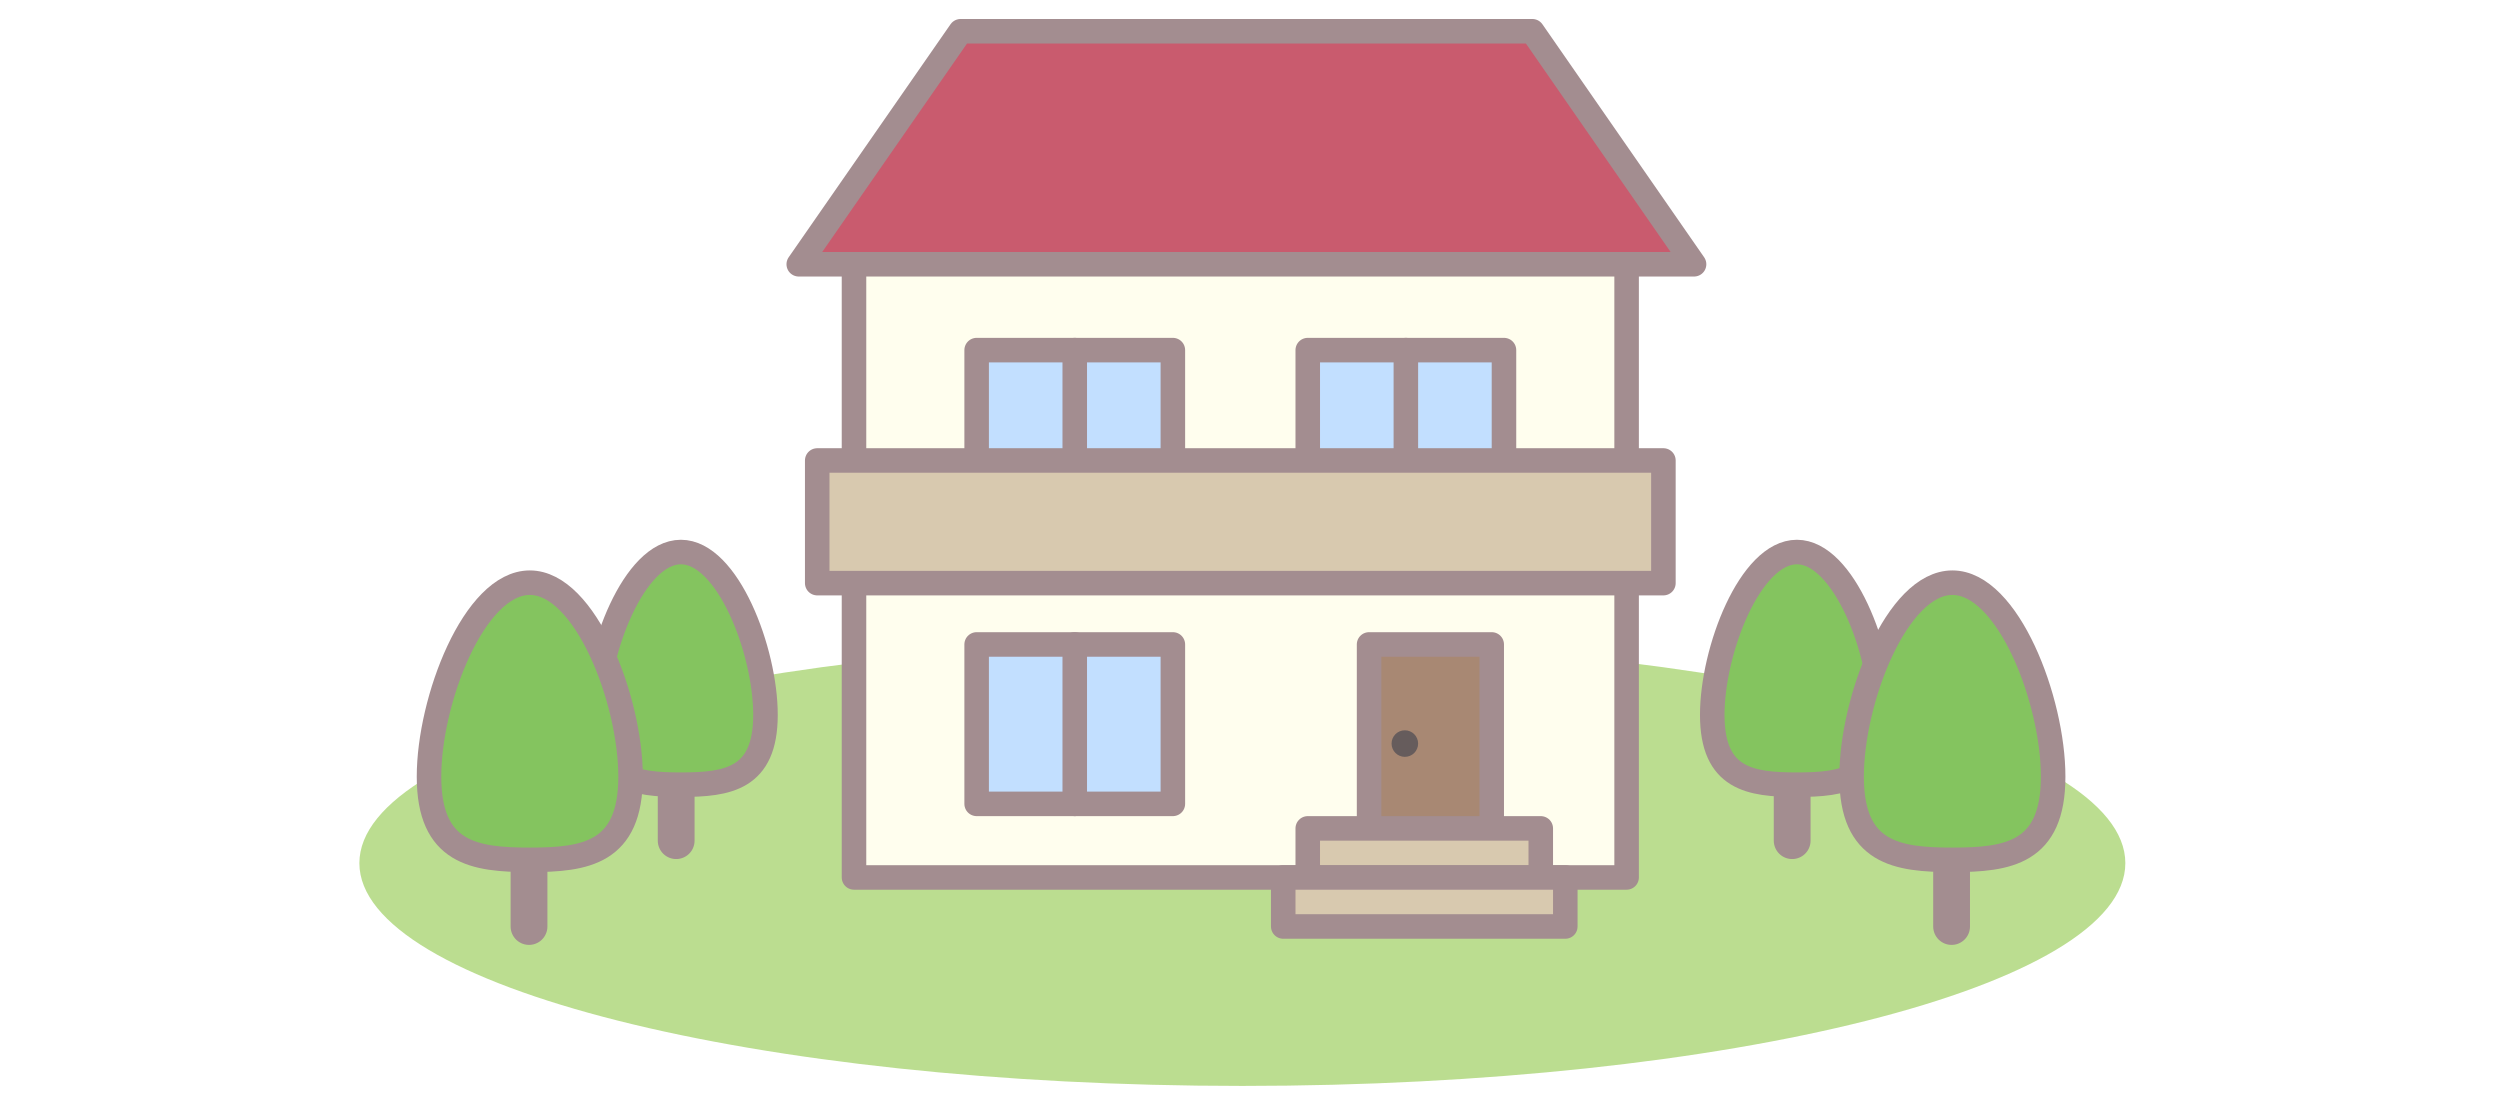
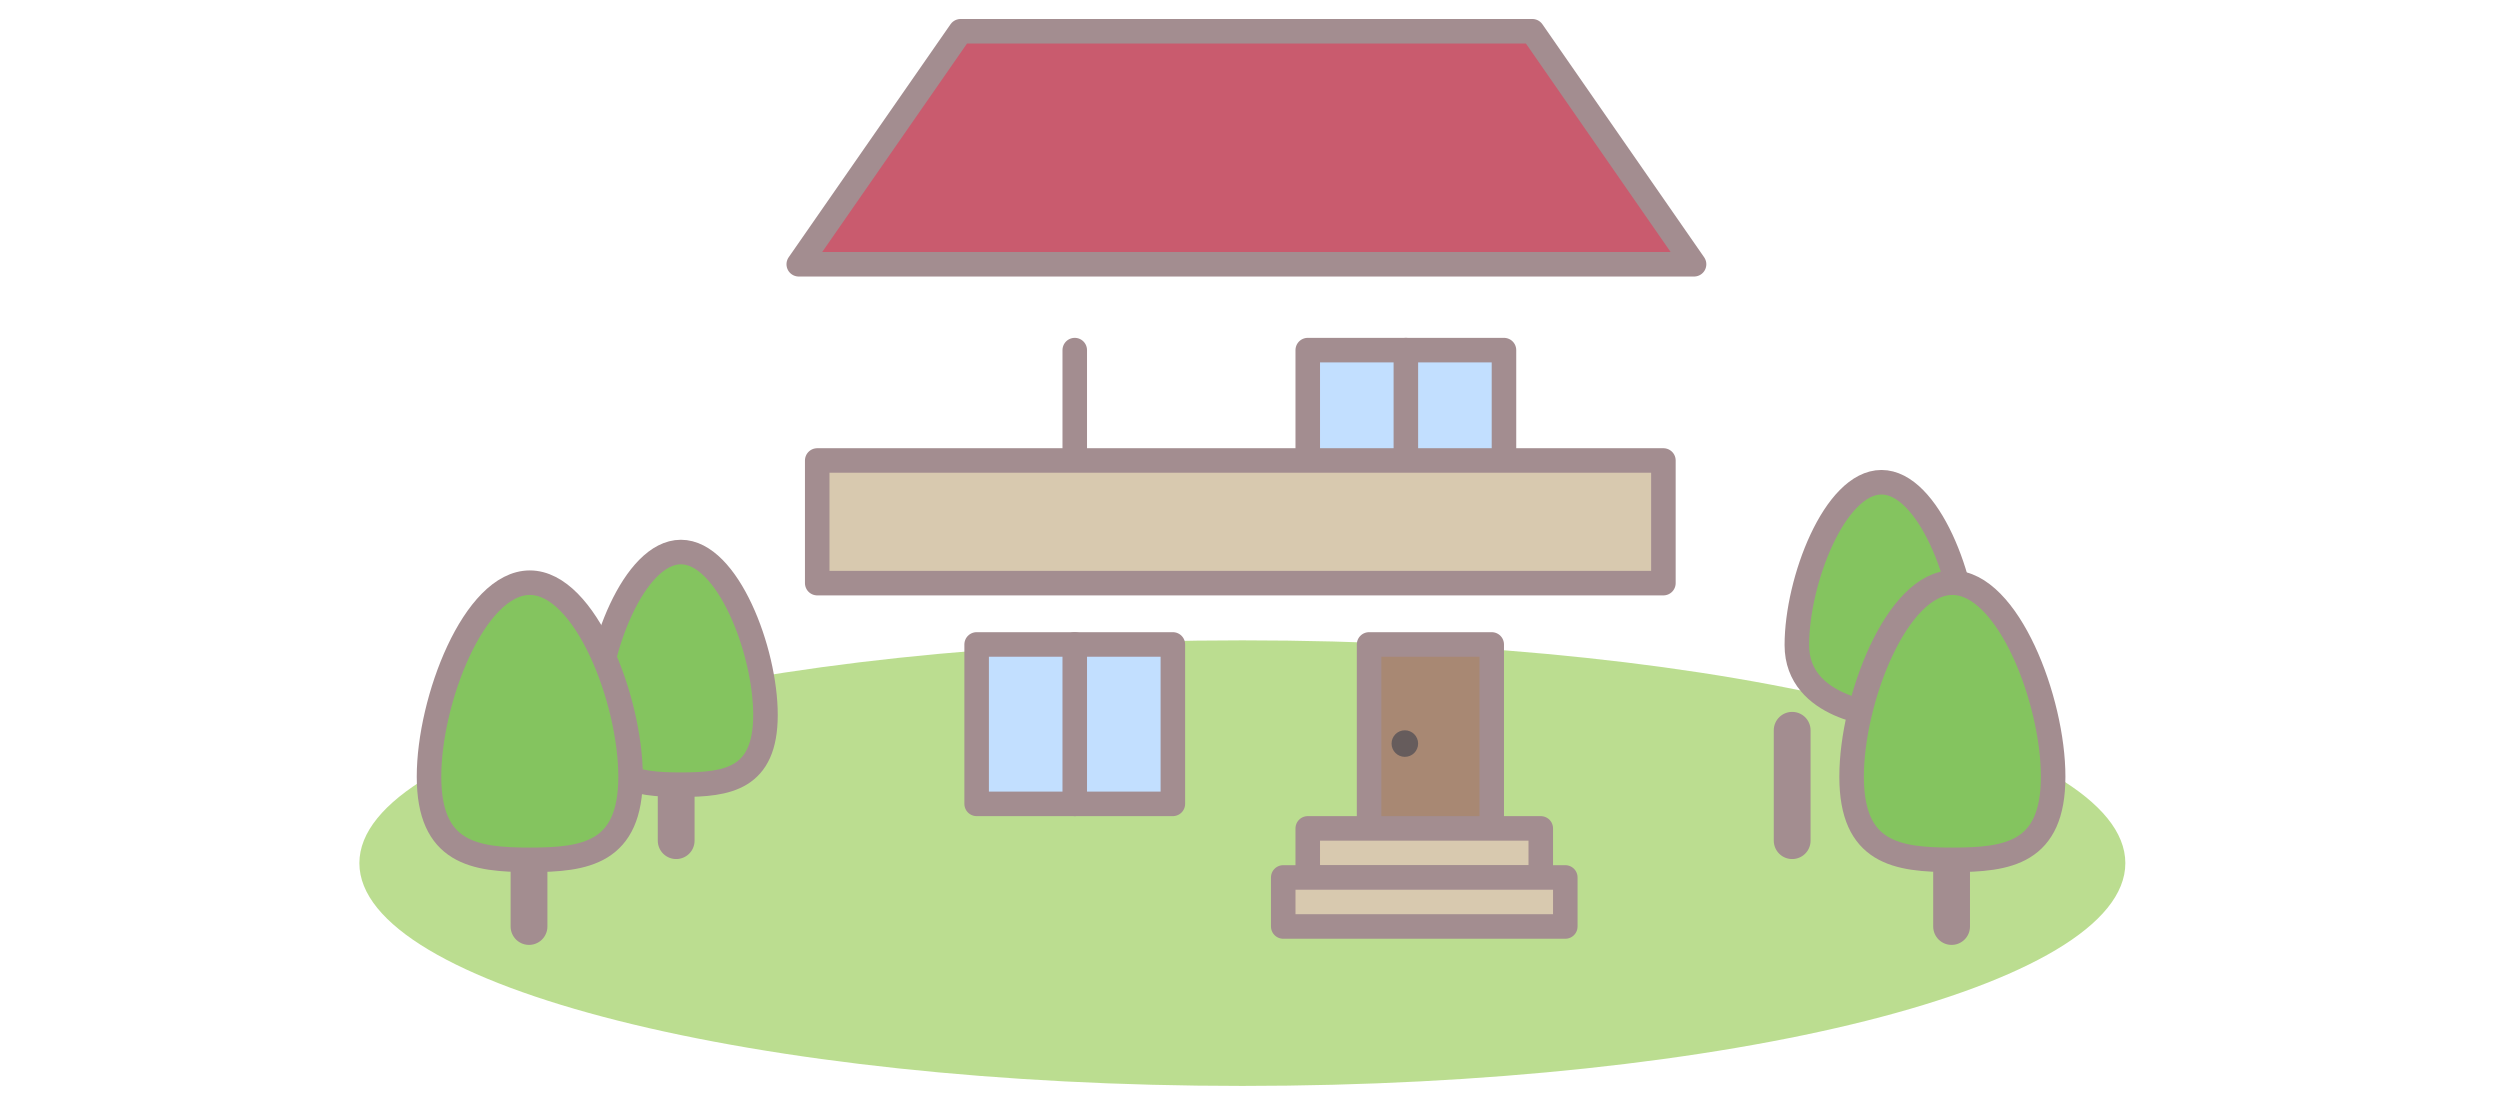
<svg xmlns="http://www.w3.org/2000/svg" viewBox="0 0 160 70">
  <g>
    <rect width="160" height="70" fill="#fff" />
    <g>
      <g>
        <path d="M136.022,55.241c0,7.875-25.3,14.258-56.511,14.258s-56.511-6.384-56.511-14.258,25.3-14.259,56.511-14.259,56.511,6.383,56.511,14.259Z" fill="#bbdd90" />
        <line x1="43.275" y1="53.802" x2="43.275" y2="46.738" fill="none" stroke="#a38d90" stroke-linecap="round" stroke-linejoin="round" stroke-width="2.355" />
        <path d="M48.991,45.753c0,4.111-2.424,4.467-5.414,4.467s-5.416-.355-5.416-4.467,2.424-10.423,5.416-10.423,5.414,6.311,5.414,10.423Z" fill="#84c45f" stroke="#a38d90" stroke-linecap="round" stroke-linejoin="round" stroke-width="1.57" />
        <line x1="114.699" y1="53.802" x2="114.699" y2="46.738" fill="none" stroke="#a38d90" stroke-linecap="round" stroke-linejoin="round" stroke-width="2.355" />
-         <path d="M120.414,45.753c0,4.111-2.424,4.467-5.414,4.467s-5.416-.356-5.416-4.467,2.424-10.423,5.416-10.423,5.414,6.311,5.414,10.423Z" fill="#84c45f" stroke="#a38d90" stroke-linecap="round" stroke-linejoin="round" stroke-width="1.57" />
+         <path d="M120.414,45.753s-5.416-.356-5.416-4.467,2.424-10.423,5.416-10.423,5.414,6.311,5.414,10.423Z" fill="#84c45f" stroke="#a38d90" stroke-linecap="round" stroke-linejoin="round" stroke-width="1.57" />
        <line x1="33.857" y1="59.296" x2="33.857" y2="50.662" fill="none" stroke="#a38d90" stroke-linecap="round" stroke-linejoin="round" stroke-width="2.355" />
        <path d="M40.357,49.708c0,4.9-2.888,5.322-6.449,5.322s-6.451-.424-6.451-5.322,2.888-12.416,6.451-12.416,6.449,7.518,6.449,12.416Z" fill="#84c45f" stroke="#a38d90" stroke-linecap="round" stroke-linejoin="round" stroke-width="1.57" />
        <line x1="124.902" y1="59.296" x2="124.902" y2="50.662" fill="none" stroke="#a38d90" stroke-linecap="round" stroke-linejoin="round" stroke-width="2.355" />
        <path d="M131.402,49.708c0,4.9-2.888,5.322-6.449,5.322s-6.451-.424-6.451-5.322,2.888-12.416,6.451-12.416,6.449,7.518,6.449,12.416Z" fill="#84c45f" stroke="#a38d90" stroke-linecap="round" stroke-linejoin="round" stroke-width="1.57" />
-         <rect x="54.656" y="13.773" width="49.447" height="42.383" fill="#fffeee" stroke="#a38d90" stroke-linecap="round" stroke-linejoin="round" stroke-width="1.57" />
        <path d="M108.42,16.913h-57.3l10.359-14.913h36.59l10.351,14.913Z" fill="#c95b6e" stroke="#a38d90" stroke-linecap="round" stroke-linejoin="round" stroke-width="1.57" />
        <rect x="87.621" y="41.244" width="7.849" height="13.343" fill="#a88873" stroke="#a38d90" stroke-linecap="round" stroke-linejoin="round" stroke-width="1.57" />
-         <rect x="62.505" y="22.407" width="12.558" height="10.203" fill="#c2dfff" stroke="#a38d90" stroke-linecap="round" stroke-linejoin="round" stroke-width="1.57" />
        <rect x="83.696" y="22.407" width="12.558" height="10.203" fill="#c2dfff" stroke="#a38d90" stroke-linecap="round" stroke-linejoin="round" stroke-width="1.57" />
        <rect x="62.505" y="41.244" width="12.558" height="10.203" fill="#c2dfff" stroke="#a38d90" stroke-linecap="round" stroke-linejoin="round" stroke-width="1.57" />
        <rect x="83.696" y="53.017" width="14.913" height="3.139" fill="#d8c9af" stroke="#a38d90" stroke-linecap="round" stroke-linejoin="round" stroke-width="1.57" />
        <rect x="82.127" y="56.156" width="18.052" height="3.139" fill="#d8c9af" stroke="#a38d90" stroke-linecap="round" stroke-linejoin="round" stroke-width="1.57" />
        <circle cx="89.91" cy="47.589" r=".85" fill="#665c5c" />
        <line x1="68.784" y1="41.244" x2="68.784" y2="51.447" fill="none" stroke="#a38d90" stroke-linecap="round" stroke-linejoin="round" stroke-width="1.57" />
        <line x1="68.784" y1="22.407" x2="68.784" y2="32.61" fill="none" stroke="#a38d90" stroke-linecap="round" stroke-linejoin="round" stroke-width="1.57" />
        <line x1="89.975" y1="22.407" x2="89.975" y2="32.61" fill="none" stroke="#a38d90" stroke-linecap="round" stroke-linejoin="round" stroke-width="1.57" />
        <rect x="52.302" y="29.471" width="54.156" height="7.849" fill="#d8c9af" stroke="#a38d90" stroke-linecap="round" stroke-linejoin="round" stroke-width="1.57" />
      </g>
    </g>
  </g>
</svg>